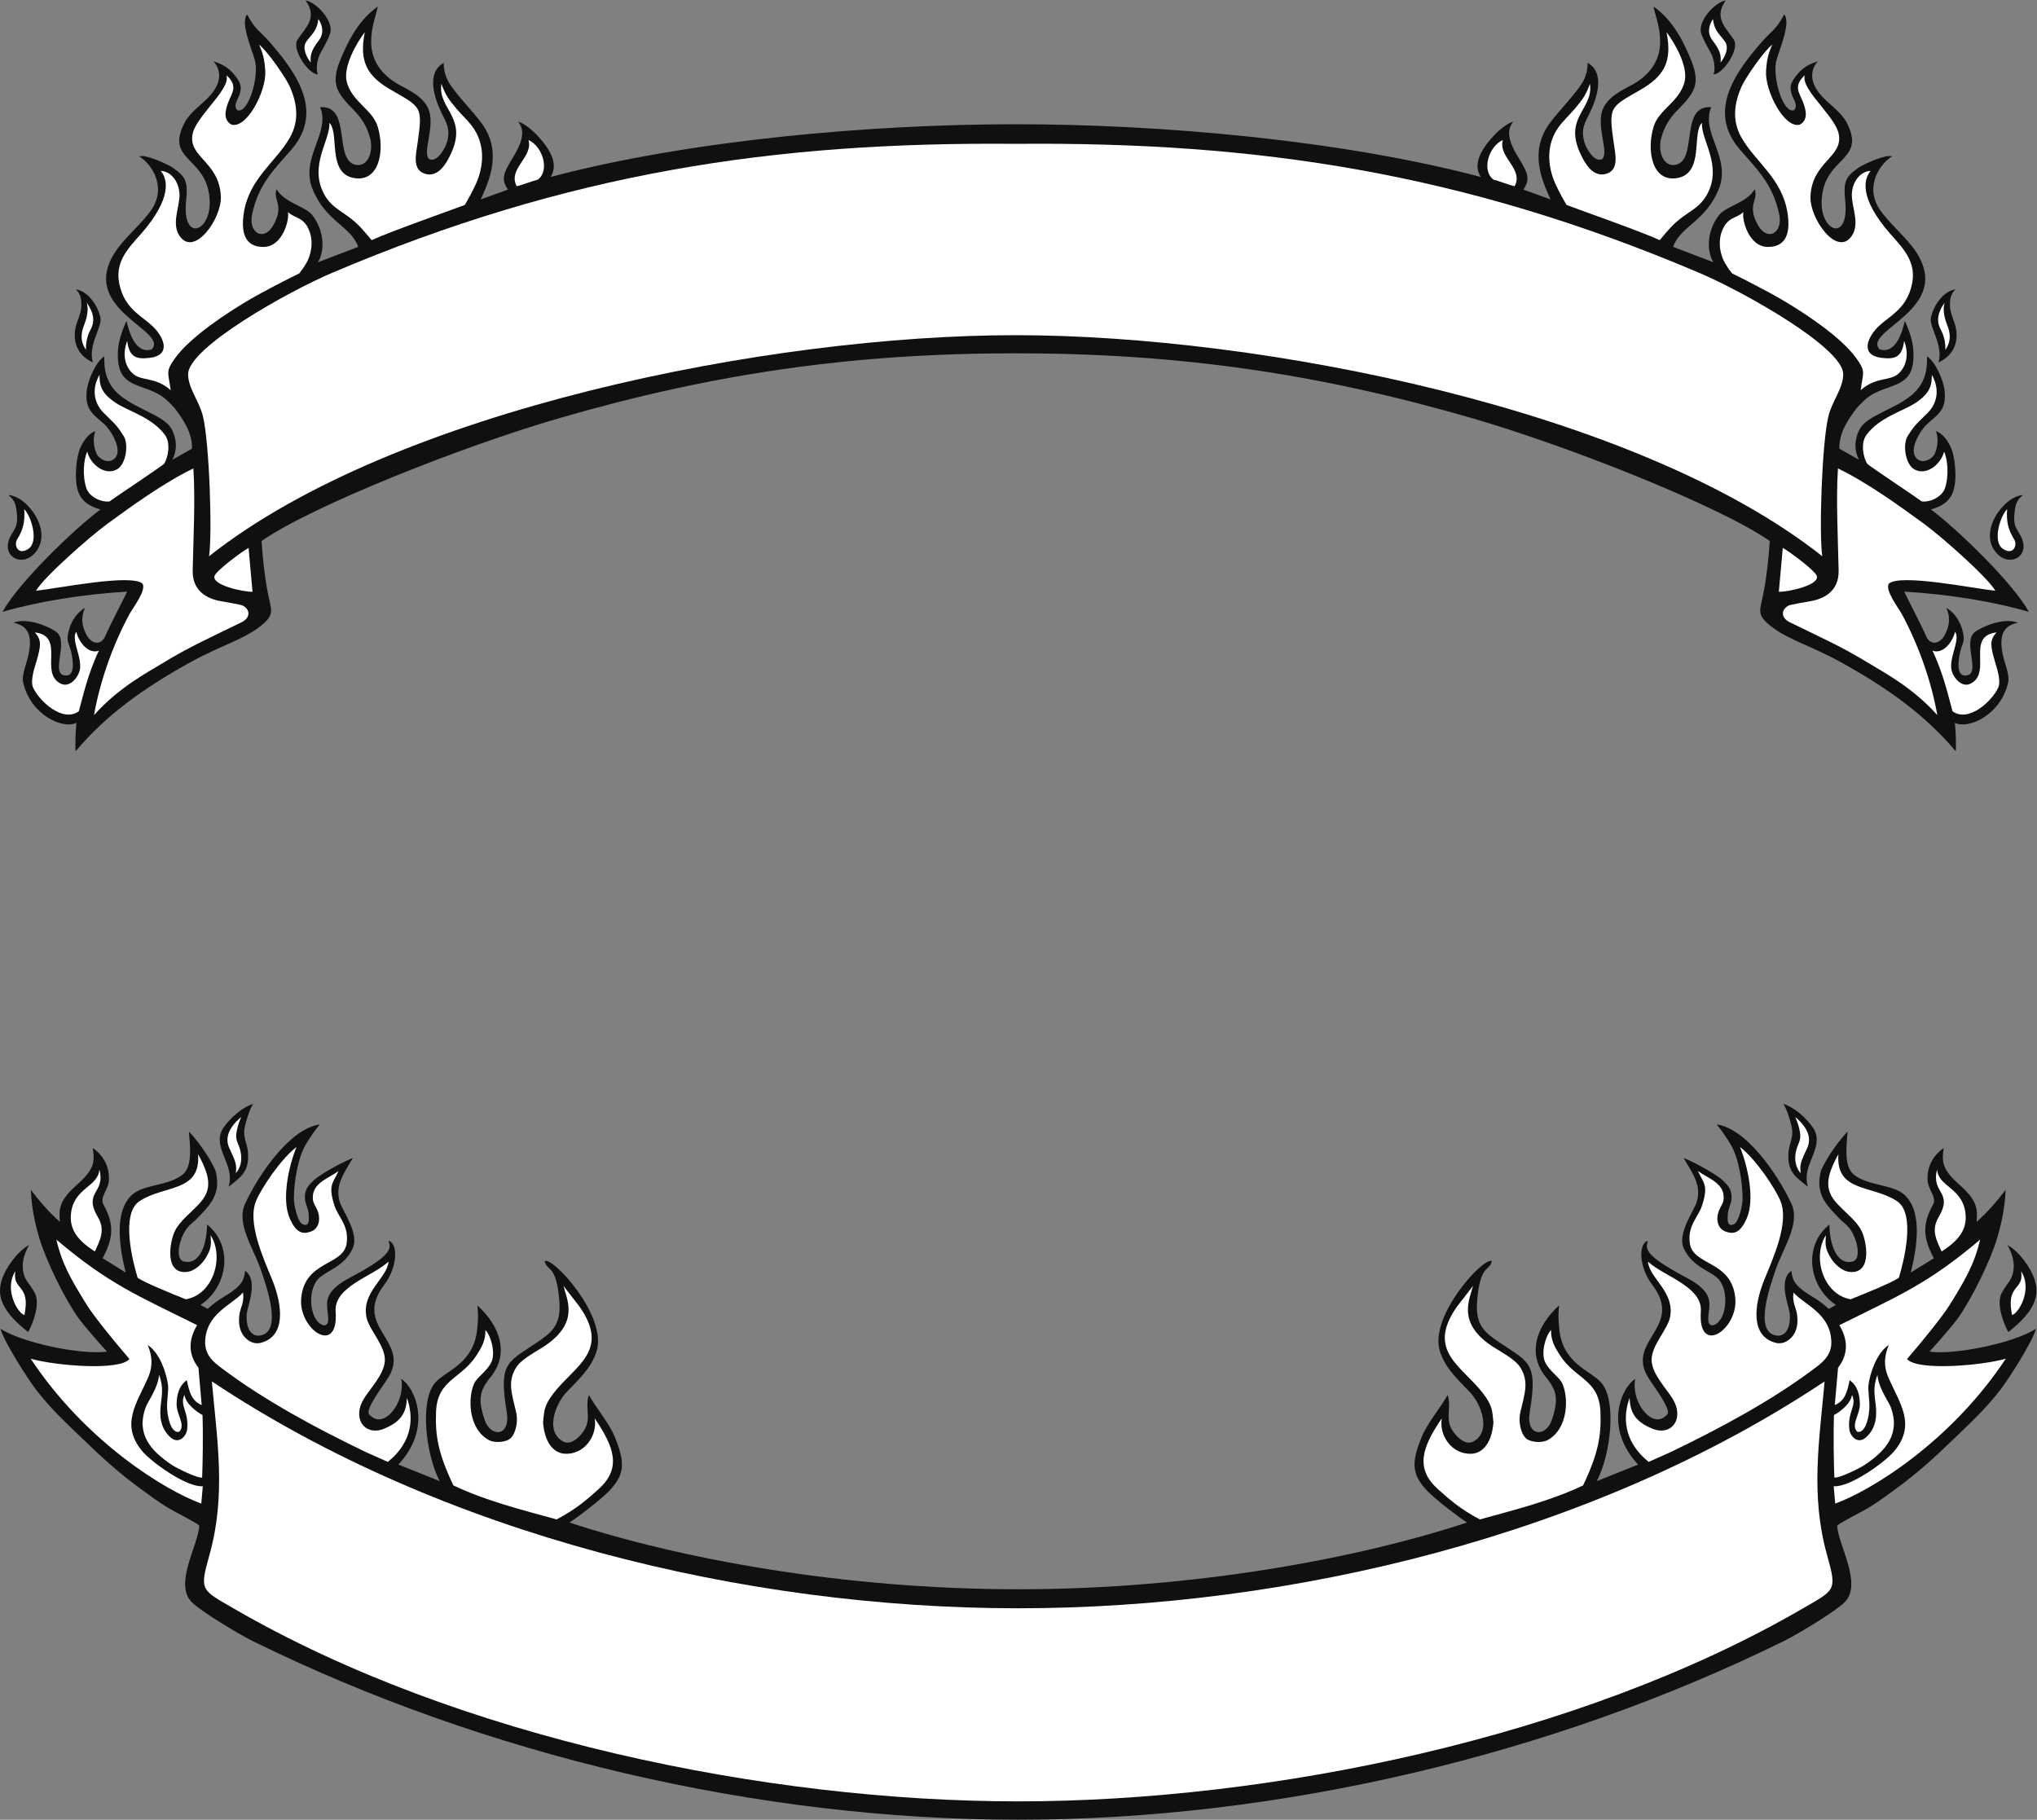
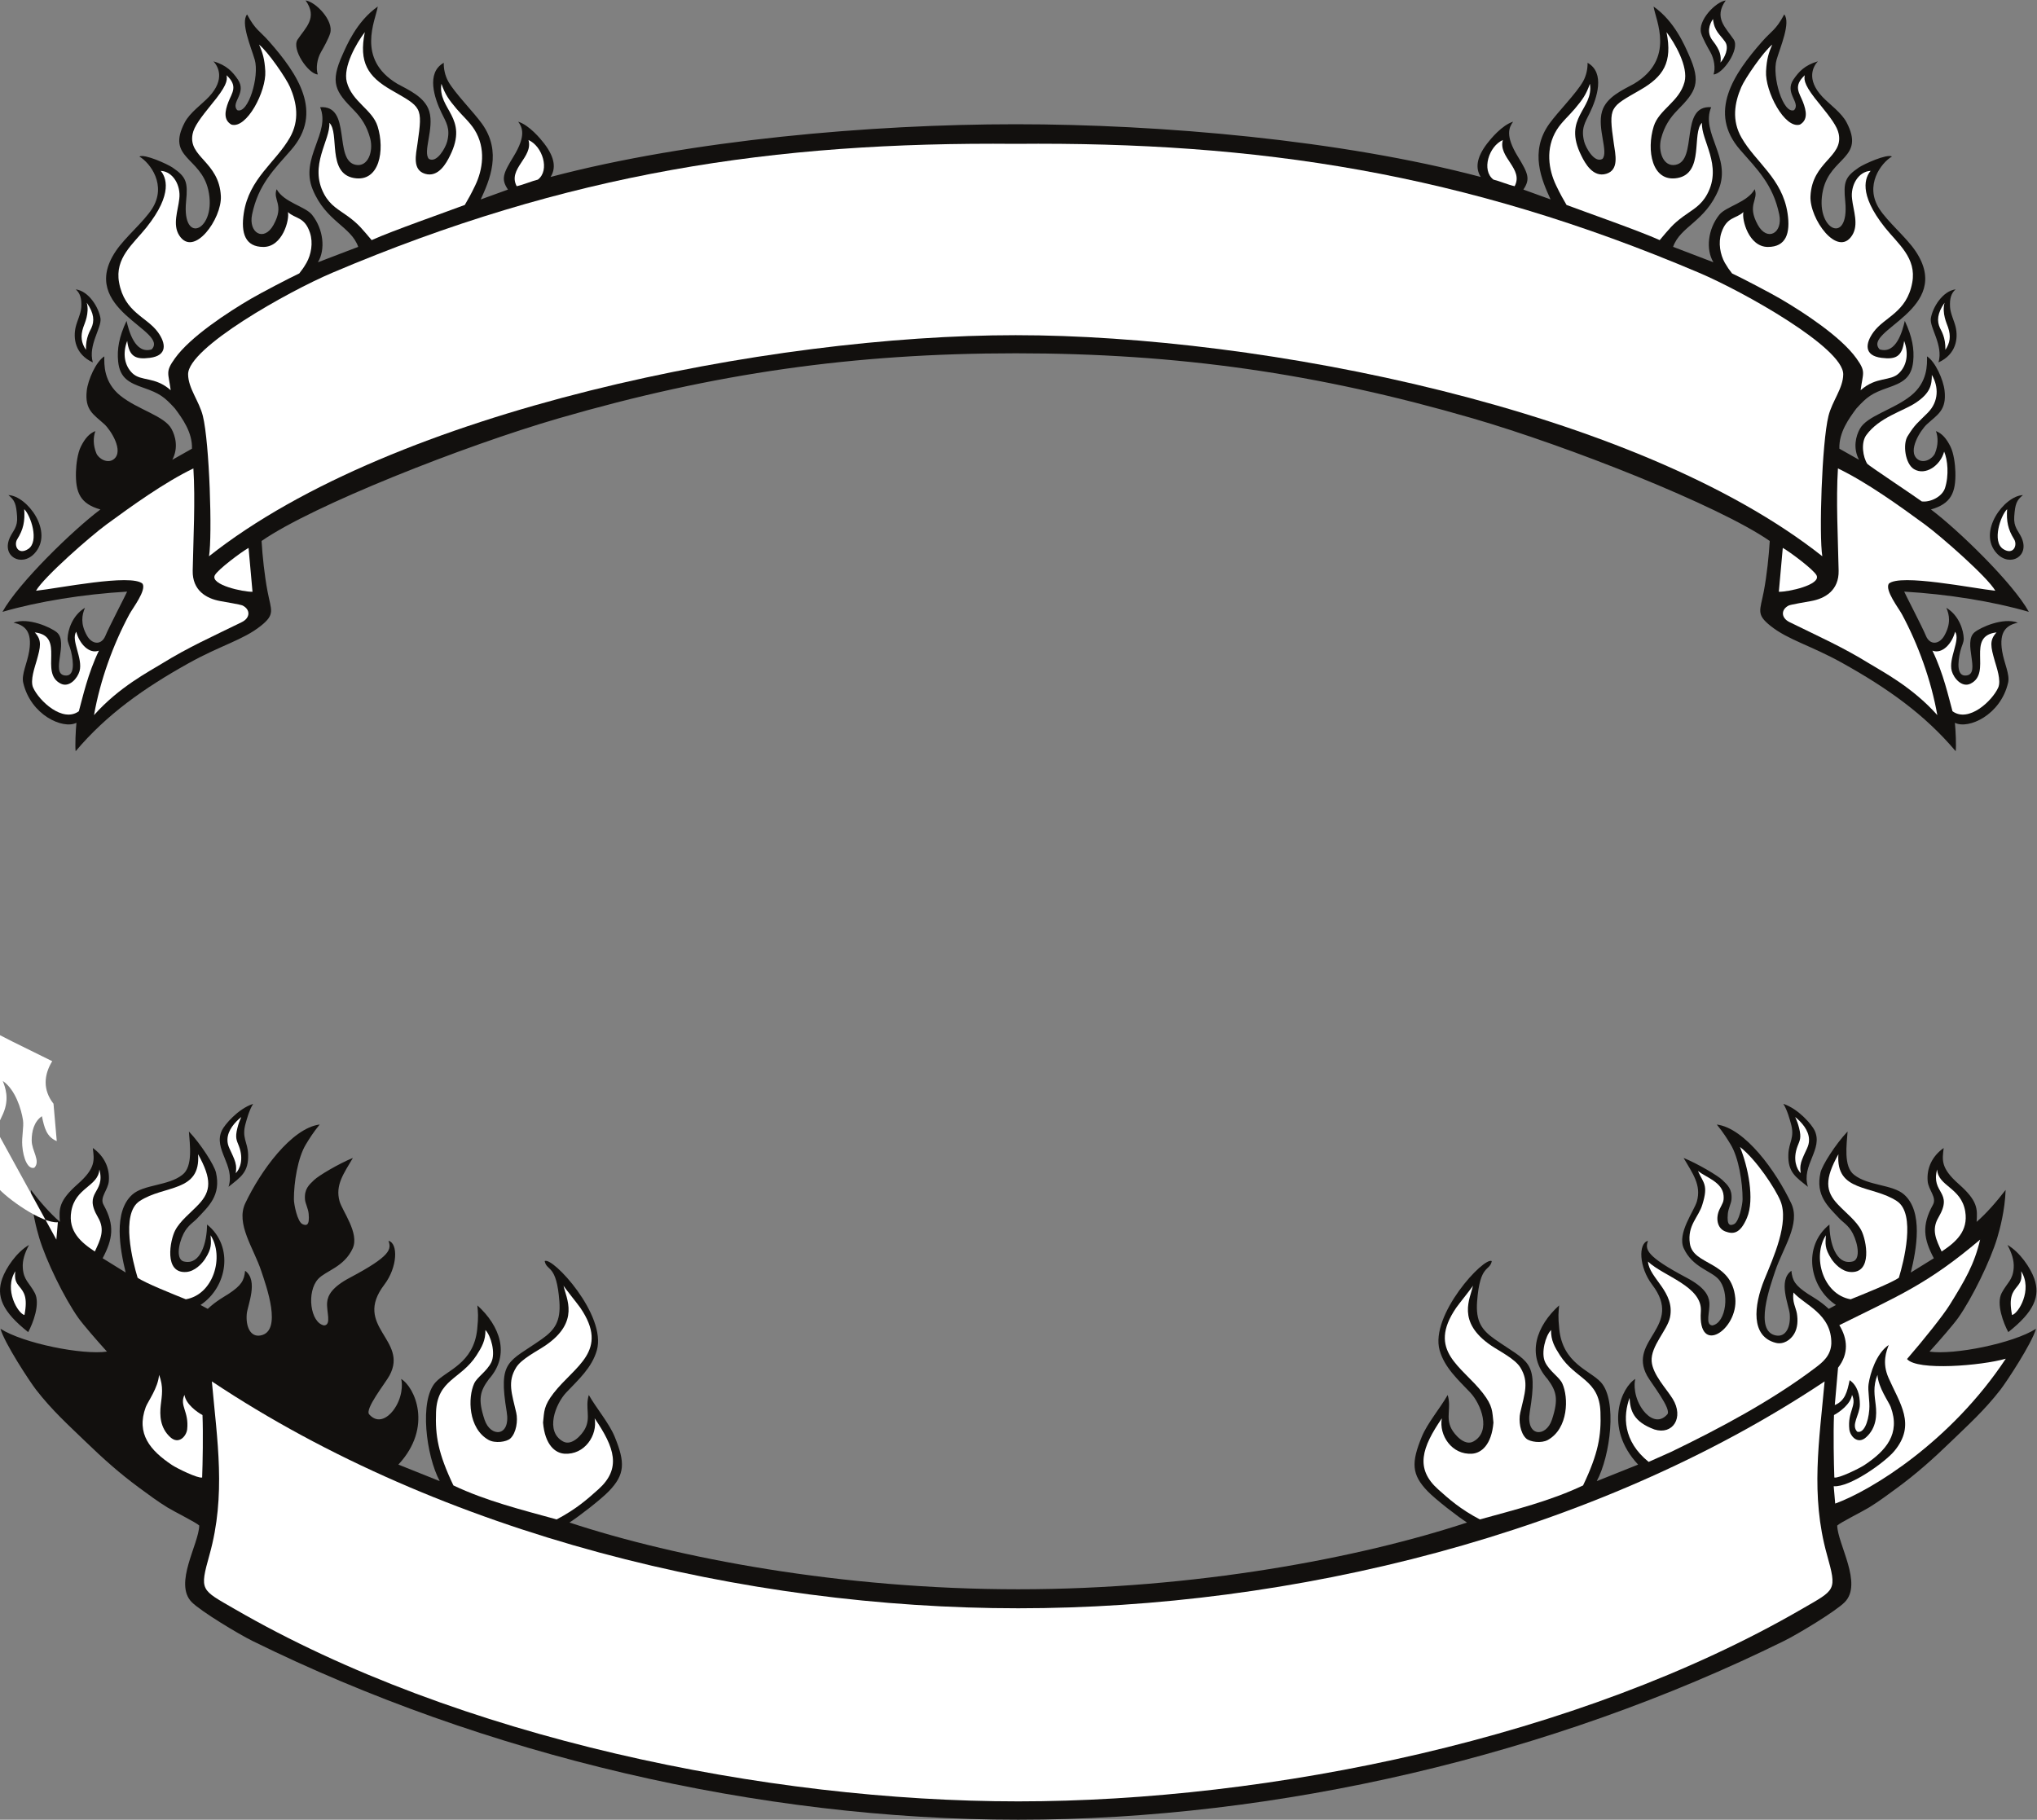
<svg xmlns="http://www.w3.org/2000/svg" viewBox="0 0 758.907 678.053" height="678.053" width="758.907" xml:space="preserve" id="svg2" version="1.1">
  <rect x="0" y="0" width="758.907" height="678.053" fill="#808080" stroke="none" />
  <defs id="defs6" />
  <g transform="matrix(1.333,0,0,-1.333,0,678.053)" id="g10">
    <g transform="scale(0.1)" id="g12">
      <path id="path14" style="fill:#12100e;fill-opacity:1;fill-rule:evenodd;stroke:none" d="m 5417.94,4073.59 c 13.94,48.46 -25.44,97.29 -21.39,123.29 4.64,29.89 32.48,76.13 69.17,80.92 -12.29,-10.68 -16.97,-25.73 -15.5,-49.64 1.12,-18.15 11.61,-38.51 15.56,-55.26 7.53,-31.82 1.91,-76.53 -47.84,-99.31 z m -628.75,805 c 5.69,16.79 2.16,43.28 -8.95,62.52 -7.64,13.25 -21.13,37.53 -25.62,52.4 -10.67,35.32 40.52,88.17 68.6,91.87 -34.43,-48.38 0.08,-75.73 22.37,-109.19 18.06,-27.14 -30.83,-97.09 -56.4,-97.6 z M 23.438,3702.72 c 52.176,-1.95 128.656,-103.08 72.961,-163.1 -36.316,-39.13 -93.488,-8.31 -68.574,45.02 8.785,18.83 22.074,28.63 19.965,58.17 -2.52,35.19 -6.422,45.51 -24.352,59.91 z m 236.019,370.87 c -49.746,22.78 -55.375,67.49 -47.848,99.31 3.961,16.75 14.442,37.11 15.559,55.26 1.477,23.91 -3.199,38.96 -15.492,49.64 36.683,-4.79 64.531,-51.03 69.168,-80.92 4.051,-26 -35.336,-74.83 -21.387,-123.29 z m 628.742,805 c -25.558,0.51 -74.461,70.46 -56.386,97.6 22.285,33.46 56.792,60.81 22.359,109.19 28.09,-3.7 79.281,-56.55 68.605,-91.87 -4.496,-14.87 -17.976,-39.15 -25.625,-52.4 -11.105,-19.24 -14.64,-45.73 -8.953,-62.52 z M 4138.59,4592.01 c -390.8,103.35 -895.79,147.39 -1299.89,147.37 -404.11,-0.02 -909.01,-44 -1299.9,-147.37 14.43,22.76 13.56,52.41 -17.71,93.27 -10.34,13.51 -41.96,51.66 -72.75,61.21 11.12,-15.58 23.16,-38.21 -13.21,-97.54 -29.28,-47.75 -35.14,-62.93 -15.44,-92.21 l -76.09,-27.57 c 24.65,53.8 59.82,132.97 3.57,211.54 -23.48,32.77 -76.07,85.61 -94.35,118.34 -9.27,16.6 -13.01,36.39 -12.54,52.07 -50.03,-27.95 -25.98,-99.3 -6.23,-139.96 13.1,-26.97 25.22,-43.53 15.65,-80.46 -4.23,-16.34 -28.5,-61.25 -51.04,-48.17 -17.62,19.44 15.33,84.89 1.13,132.81 -12.03,40.61 -58.94,60.31 -89.45,77.19 -115.875,69.54 -60.64,176.97 -54.51,215.83 -59.795,-41.83 -87.955,-111.36 -98.271,-134.08 -36.121,-79.57 -19.961,-103.42 31.472,-155.63 20.529,-20.84 36.789,-44.66 45.809,-79.7 9.02,-35 -5.97,-79.84 -40.715,-72.99 -62.98,12.42 -10.141,167.56 -99.344,161.04 30.032,-72.18 -57.32,-141 -20.894,-229.77 37.015,-90.22 107.082,-102.85 127.323,-160.59 l -112.675,-43.09 c 21.66,35.6 15.567,92.73 -16.43,132.7 -18.886,23.6 -78.437,34.36 -98.906,71.51 -11.75,-30.56 22.77,-42.7 -8.722,-99.67 -26.59,-48.12 -70.739,-22.95 -59.942,29.08 17.442,83.98 61.481,125.79 109.289,180.63 91.055,104.45 18.727,211.67 -61.777,303.13 -26.231,29.79 -38.059,31.46 -61.481,75.43 -18.703,-22.88 10.872,-90.67 21.391,-126.65 13.508,-46.16 -18.172,-152.81 -49.019,-140.94 -19.282,21.4 28.136,47.52 1.632,86 -14.304,20.78 -30.617,39.49 -67.906,50.45 12.152,-13.25 34.066,-49.38 -12.812,-99.22 -19.743,-20.98 -53.09,-43.8 -67.707,-71.85 -52.082,-99.89 44.66,-95.9 65.851,-187.98 25.692,-111.6 -74.469,-159 -61.902,-32.24 5.297,53.49 0.922,68.18 -38.16,94.59 -14.082,9.52 -77.801,38.59 -92.442,30.7 30.61,-18.08 77.442,-80.6 35.488,-146.11 -23.601,-36.86 -75.109,-79.35 -101.14,-118 -109.938,-163.21 150.519,-222.21 100,-275.11 -46.442,-14.07 -63.738,51.62 -70.203,79.69 -21.016,-44.6 -26.875,-79.45 -23.434,-113.43 4.758,-46.91 30.969,-59.64 70.66,-73.44 45.477,-15.81 58.274,-25.25 88.082,-57.99 20.543,-27.59 49.246,-66.9 47.543,-112.36 l -54.945,-31.07 c 17.559,33.23 8.887,66.41 -2.406,86.76 -20.199,36.39 -93.594,53.13 -142.567,92.41 -47.285,37.91 -45.394,87.82 -44.965,109.98 -23.359,-14.67 -45.722,-65.42 -49.125,-95.73 -6.218,-55.27 19.922,-66.98 49.407,-94.14 17.554,-16.18 55.269,-74.75 26.148,-97.56 -17.32,-13.57 -42.527,1.39 -48.773,16.51 -9.11,22.05 -9.098,44.93 -2.657,62.03 -17.074,-6.58 -29.3,-20.64 -40.613,-43.34 -9.156,-18.37 -13.16,-49.62 -13.726,-70.75 -1.567,-58.39 12.312,-89.1 68.336,-104.99 C 204.922,3605.83 51.711,3457.45 6.91,3376.35 107.07,3405.5 233.844,3425.82 355.277,3432.9 c -0.39,-2.47 -51.515,-100.78 -60.3,-122.68 -11.332,-28.25 -37.864,-25.4 -52.102,0.03 -18.457,32.96 -13.996,57.49 -5.32,77.47 -36.371,-21.97 -48.075,-63.89 -48.625,-85.67 -0.297,-11.87 5.773,-19.62 9.777,-36.73 7.113,-30.44 10.629,-71.4 -18.348,-66.7 -39.375,6.37 12.086,92.99 -21.765,120.66 -17.024,13.92 -79.649,42.28 -120.797,26.9 30.656,-7.11 53.039,-23.33 43.812,-79.55 -5.668,-34.57 -22.086,-64.97 -16.703,-88.28 20.988,-90.75 111.035,-131.03 148.723,-112.14 -2.051,-20.05 -4.125,-64.34 -2.207,-79.39 87.133,103.23 190.875,176.27 315.504,245.84 90.226,50.37 152.043,64.72 201.82,104.32 41.414,32.97 29.149,42.96 18.891,97.17 -8.324,44.01 -14.098,98.31 -16.547,140.33 143.437,99.5 564.83,265.74 830.75,342.94 433.67,125.89 823.72,181.68 1276.86,181.68 453.14,0 843.18,-55.79 1276.86,-181.68 265.91,-77.2 687.31,-243.44 830.75,-342.94 -2.46,-42.02 -8.23,-96.32 -16.55,-140.33 -10.26,-54.21 -22.52,-64.2 18.89,-97.17 49.78,-39.6 111.59,-53.95 201.82,-104.32 124.63,-69.57 228.37,-142.61 315.51,-245.84 1.91,15.05 -0.16,59.34 -2.21,79.39 37.69,-18.89 127.73,21.39 148.72,112.14 5.38,23.31 -11.03,53.71 -16.71,88.28 -9.23,56.22 13.17,72.44 43.82,79.55 -41.15,15.38 -103.78,-12.98 -120.8,-26.9 -33.85,-27.67 17.61,-114.29 -21.77,-120.66 -28.97,-4.7 -25.46,36.26 -18.34,66.7 4,17.11 10.07,24.86 9.78,36.73 -0.55,21.78 -12.26,63.7 -48.64,85.67 8.69,-19.98 13.15,-44.51 -5.31,-77.47 -14.24,-25.43 -40.77,-28.28 -52.1,-0.03 -8.79,21.9 -59.92,120.21 -60.3,122.68 121.42,-7.08 248.2,-27.4 348.37,-56.55 -44.81,81.1 -198.02,229.48 -273.69,286.23 56.01,15.89 69.9,46.6 68.33,104.99 -0.57,21.13 -4.57,52.38 -13.72,70.75 -11.32,22.7 -23.55,36.76 -40.62,43.34 6.44,-17.1 6.46,-39.98 -2.66,-62.03 -6.25,-15.12 -31.45,-30.08 -48.77,-16.51 -29.13,22.81 8.59,81.38 26.15,97.56 29.48,27.16 55.62,38.87 49.4,94.14 -3.41,30.31 -25.77,81.06 -49.12,95.73 0.43,-22.16 2.32,-72.07 -44.96,-109.98 -48.97,-39.28 -122.37,-56.02 -142.57,-92.41 -11.3,-20.35 -19.97,-53.53 -2.41,-86.76 l -54.94,31.07 c -1.71,45.46 27,84.77 47.54,112.36 29.81,32.74 42.6,42.18 88.08,57.99 39.69,13.8 65.9,26.53 70.66,73.44 3.44,33.98 -2.41,68.83 -23.43,113.43 -6.47,-28.07 -23.76,-93.76 -70.21,-79.69 -50.51,52.9 209.95,111.9 100,275.11 -26.03,38.65 -77.53,81.14 -101.14,118 -41.95,65.51 4.88,128.03 35.49,146.11 -14.64,7.89 -78.36,-21.18 -92.44,-30.7 -39.08,-26.41 -43.46,-41.1 -38.16,-94.59 12.56,-126.76 -87.59,-79.36 -61.9,32.24 21.19,92.08 117.93,88.09 65.85,187.98 -14.62,28.05 -47.97,50.87 -67.71,71.85 -46.88,49.84 -24.97,85.97 -12.81,99.22 -37.29,-10.96 -53.6,-29.67 -67.91,-50.45 -26.5,-38.48 20.92,-64.6 1.63,-86 -30.84,-11.87 -62.52,94.78 -49.01,140.94 10.52,35.98 40.09,103.77 21.39,126.65 -23.42,-43.97 -35.25,-45.64 -61.48,-75.43 -80.51,-91.46 -152.84,-198.68 -61.78,-303.13 47.81,-54.84 91.85,-96.65 109.29,-180.63 10.79,-52.03 -33.35,-77.2 -59.94,-29.08 -31.49,56.97 3.03,69.11 -8.72,99.67 -20.47,-37.15 -80.02,-47.91 -98.91,-71.51 -32,-39.97 -38.09,-97.1 -16.43,-132.7 l -112.68,43.09 c 20.25,57.74 90.31,70.37 127.33,160.59 36.42,88.77 -50.93,157.59 -20.9,229.77 -89.2,6.52 -36.36,-148.62 -99.34,-161.04 -34.74,-6.85 -49.73,37.99 -40.72,72.99 9.02,35.04 25.29,58.86 45.81,79.7 51.43,52.21 67.6,76.06 31.47,155.63 -10.31,22.72 -38.47,92.25 -98.26,134.08 6.13,-38.86 61.36,-146.29 -54.52,-215.83 -30.51,-16.88 -77.41,-36.58 -89.44,-77.19 -14.21,-47.92 18.75,-113.37 1.12,-132.81 -22.54,-13.08 -46.81,31.83 -51.03,48.16 -9.57,36.94 2.54,53.5 15.64,80.47 19.76,40.66 43.81,112.01 -6.22,139.96 0.46,-15.68 -3.27,-35.47 -12.55,-52.07 -18.28,-32.73 -70.87,-85.57 -94.35,-118.34 -56.25,-78.57 -21.08,-157.74 3.57,-211.54 l -76.08,27.57 c 19.7,29.28 13.83,44.46 -15.44,92.21 -36.38,59.33 -24.34,81.96 -13.22,97.54 -30.79,-9.55 -62.41,-47.7 -72.75,-61.21 -31.27,-40.86 -32.14,-70.51 -17.71,-93.27 z m 1515.37,-889.29 c -17.93,-14.4 -21.83,-24.72 -24.35,-59.91 -2.12,-29.54 11.17,-39.34 19.96,-58.17 24.91,-53.33 -32.26,-84.15 -68.57,-45.02 -55.7,60.02 20.78,161.15 72.96,163.1 v 0" />
      <path id="path16" style="fill:#ffffff;fill-opacity:1;fill-rule:evenodd;stroke:none" d="m 646.645,4738.46 c -22.622,13.08 -18.067,37.98 -8.293,63.3 9.793,25.39 28.003,43.79 -5.172,74.55 3.402,-14.53 -1.063,-32.04 -41.879,-81.12 -31.164,-38.65 -48.813,-61.93 -53.031,-83.18 -12.922,-64.97 74.214,-76.73 79.003,-173.67 3.102,-62.87 -75.578,-172.99 -116.281,-109.76 -19.449,30.21 -3.387,69.54 0.078,102.22 4.774,37.08 -17.082,76.49 -51.953,78.3 14.196,-16.73 36.297,-62.75 -40.031,-158.42 -36.59,-45.86 -88.875,-84.91 -76.266,-153.84 15.36,-83.93 77.184,-95.51 108.512,-138.7 22.887,-31.53 26.797,-65.53 -22.523,-71.75 -39.856,-5.02 -57.539,3.12 -63.336,47.32 -13.801,-36.37 -6.875,-69.62 14.539,-90.27 24.535,-23.68 62.609,-8.23 107.054,-47.51 -6.238,49.13 -15.796,50.59 11.911,89.19 43.359,60.41 147.035,128.18 212.515,166.5 26.617,15.58 107.137,57.82 134.946,70.78 10.472,13.92 10.542,13.37 20.222,29.67 12.797,22.82 19.106,55.75 9.555,84.29 -15.117,45.16 -40.469,37.96 -61.504,57.55 4.996,-21.12 -14.914,-97.52 -68.488,-97.5 -50.403,0.04 -63.465,37.77 -54.879,94.35 14.726,97.06 89.207,142.05 128.636,211.03 27.868,48.75 19.59,97.29 0.641,141.44 -10.465,24.39 -61.976,99.52 -86.629,118.73 9.832,-21.66 15.551,-39.71 17.453,-74.32 3.098,-56.16 -52.203,-162.19 -94.8,-149.18" />
      <path id="path18" style="fill:#ffffff;fill-opacity:1;fill-rule:evenodd;stroke:none" d="m 540.512,3777.29 c -81.426,-39.29 -172.5,-105.1 -242.625,-156.4 -45.242,-33.1 -175.985,-147.78 -197.223,-185.53 61.133,6.35 266.43,48.43 297.766,19.64 11.226,-18.42 -27.496,-68.14 -36.821,-85.46 -45.511,-84.59 -81.707,-184.62 -98.832,-281.84 70.082,78.66 153.102,121.38 189.485,143.86 75.25,46.51 141.129,75.54 223.535,116.07 23.984,11.8 24.598,35.13 2.176,46.5 -4.977,2.52 -51.528,10.44 -62.133,12.33 -39.883,7.11 -78.375,30.3 -77.266,85 1.864,91.4 7.539,197.35 1.938,285.83" />
      <path id="path20" style="fill:#ffffff;fill-opacity:1;fill-rule:evenodd;stroke:none" d="m 1233.73,4852.35 c -11.04,-72.24 77.46,-93.36 23.98,-200.8 -10.25,-20.98 -32.5,-61.87 -69.68,-50.69 -36.36,10.93 -25.55,53.83 -21.04,85.14 14.96,104.04 11.09,100.13 -74.3,149.49 -64.16,37.09 -90.21,76.3 -73.08,161.31 -23.215,-30.52 -61.567,-96.78 -50.325,-139.4 14.645,-55.52 71.285,-76.51 86.085,-123.88 20.64,-66.01 5.62,-157.39 -66.432,-144.45 -75.586,13.58 -39.18,126.39 -68.45,154.22 3.418,-48.58 -58.054,-118.77 -14.613,-199.29 17.715,-32.83 40.902,-43.16 67.133,-62.5 29.892,-22.03 38.772,-34.51 65.682,-66.04 57,25.85 209.33,79.06 260.37,98.31 10.16,17.46 17.24,29.75 29.28,54.91 20.61,43.07 30.69,102.96 -2.17,155.45 -13.28,21.23 -34.4,39.62 -50.12,58.33 -21.66,25.79 -31.59,39.38 -42.32,69.89" />
-       <path id="path22" style="fill:#ffffff;fill-opacity:1;fill-rule:evenodd;stroke:none" d="m 278.109,4038.77 c -19.601,-33.42 -19.472,-74.65 11.129,-105.68 29.5,-29.91 34.961,-31.05 56.582,-65.75 13.848,-22.2 6.977,-77 -17.871,-92.07 -31.98,-19.39 -74.211,10.43 -84.222,49.06 -9.938,-22.66 -13.93,-66.45 -2.414,-101.99 7.703,-23.75 40.066,-40.28 64.847,-37.33 14.758,11.25 149.543,100.79 152.426,105.2 11.711,17.98 18.68,58.32 2.598,80.33 -36.641,50.11 -102.621,66.46 -138.563,90.54 -40.887,27.41 -44.484,49.95 -44.512,77.69" />
      <path id="path24" style="fill:#ffffff;fill-opacity:1;fill-rule:evenodd;stroke:none" d="m 213.145,3320.81 c -15.903,-22.93 19.265,-74.73 9.164,-110.12 -5.817,-20.39 -28.633,-46.66 -52.211,-35.16 -61.809,30.15 14.441,133.23 -72.93,143.38 21.023,-22.14 15.914,-41.11 5.234,-79.12 -4.972,-17.69 -18.789,-55.19 -9.812,-75.2 16.629,-37.07 82.613,-99.07 127.777,-66.07 10.883,39.12 25,104.98 56.094,169.39 -27.949,-10.46 -55.156,20.5 -63.316,52.9" />
      <path id="path26" style="fill:#ffffff;fill-opacity:1;fill-rule:evenodd;stroke:none" d="m 705.719,3432.46 -11.024,122.68 c -19.972,-11.17 -86.66,-61.02 -94.39,-76.75 -13.024,-26.52 79.148,-46.61 105.414,-45.93" />
      <path id="path28" style="fill:#ffffff;fill-opacity:1;fill-rule:evenodd;stroke:none" d="m 1477.05,4695.24 c 13.84,-48.21 -58.91,-80.51 -32.92,-129.07 19.37,4.28 43.55,14.79 59.19,18.42 34.21,25.77 13.02,93.41 -26.27,110.65" />
      <path id="path30" style="fill:#ffffff;fill-opacity:1;fill-rule:evenodd;stroke:none" d="m 67.676,3663.32 c 2.242,-33.6 -2.133,-56.3 -19.418,-83.82 -10.488,-16.69 1.824,-45.84 30.297,-27.6 32.125,20.6 7.379,94 -10.879,111.42" />
-       <path id="path32" style="fill:#ffffff;fill-opacity:1;fill-rule:evenodd;stroke:none" d="m 889.781,5033.48 c -3.863,-34.79 -19.297,-42.41 -34.078,-63.84 -11.738,-17.02 1.391,-44.15 13.004,-57.75 -2.051,17.41 -0.098,33.08 21.82,61.04 17.246,22 9.661,45.3 -0.746,60.55" />
      <path id="path34" style="fill:#ffffff;fill-opacity:1;fill-rule:evenodd;stroke:none" d="m 242.461,4240.53 c 7.984,-29.36 -6.109,-58.09 -9.707,-68.85 -8.414,-25.18 -5.395,-43.55 7.426,-62.86 -0.61,35.35 11.383,52.59 15.265,61.14 8.621,18.98 8.012,40.44 -12.984,70.57" />
      <path id="path36" style="fill:#ffffff;fill-opacity:1;fill-rule:evenodd;stroke:none" d="m 5093.19,3531.74 c -518.58,410.32 -1567.33,617.99 -2254.49,617.99 -687.17,0 -1735.92,-207.67 -2254.501,-617.99 9.461,58 1.422,316.98 -17.226,392.21 -10.356,41.79 -40.84,76.88 -41.243,116.28 -0.753,74.43 279.543,231.49 402.356,283.7 658.934,280.1 1234.544,366.75 1910.614,360.64 676.07,6.11 1251.67,-80.54 1910.61,-360.64 122.81,-52.21 403.1,-209.27 402.35,-283.7 -0.4,-39.4 -30.88,-74.49 -41.24,-116.28 -18.64,-75.23 -26.69,-334.21 -17.23,-392.21" />
      <path id="path38" style="fill:#ffffff;fill-opacity:1;fill-rule:evenodd;stroke:none" d="m 5030.75,4738.46 c 22.62,13.08 18.07,37.98 8.29,63.3 -9.79,25.39 -28,43.79 5.17,74.55 -3.4,-14.53 1.06,-32.04 41.88,-81.12 31.17,-38.65 48.81,-61.93 53.04,-83.18 12.91,-64.97 -74.22,-76.73 -79.01,-173.67 -3.1,-62.87 75.57,-172.99 116.29,-109.76 19.44,30.21 3.38,69.54 -0.08,102.22 -4.78,37.08 17.07,76.49 51.95,78.3 -14.2,-16.73 -36.3,-62.75 40.03,-158.42 36.59,-45.86 88.88,-84.91 76.26,-153.84 -15.35,-83.93 -77.18,-95.51 -108.51,-138.7 -22.89,-31.53 -26.79,-65.53 22.52,-71.75 39.86,-5.02 57.54,3.12 63.34,47.32 13.8,-36.37 6.88,-69.62 -14.54,-90.27 -24.53,-23.68 -62.6,-8.23 -107.05,-47.51 6.23,49.13 15.79,50.59 -11.91,89.19 -43.36,60.41 -147.03,128.18 -212.52,166.5 -26.61,15.58 -107.13,57.82 -134.94,70.78 -10.47,13.92 -10.55,13.37 -20.23,29.67 -12.79,22.82 -19.1,55.75 -9.55,84.29 15.12,45.16 40.47,37.96 61.5,57.55 -4.99,-21.12 14.92,-97.52 68.49,-97.5 50.4,0.04 63.47,37.77 54.87,94.35 -14.71,97.06 -89.19,142.05 -128.63,211.03 -27.86,48.75 -19.59,97.29 -0.63,141.44 10.46,24.39 61.97,99.52 86.62,118.73 -9.83,-21.66 -15.55,-39.71 -17.45,-74.32 -3.1,-56.16 52.2,-162.19 94.8,-149.18" />
      <path id="path40" style="fill:#ffffff;fill-opacity:1;fill-rule:evenodd;stroke:none" d="m 5136.88,3777.29 c 81.43,-39.29 172.5,-105.1 242.62,-156.4 45.25,-33.1 175.99,-147.78 197.23,-185.53 -61.13,6.35 -266.43,48.43 -297.77,19.64 -11.23,-18.42 27.5,-68.14 36.82,-85.46 45.52,-84.59 81.71,-184.62 98.84,-281.84 -70.09,78.66 -153.11,121.38 -189.48,143.86 -75.26,46.51 -141.14,75.54 -223.55,116.07 -23.97,11.8 -24.59,35.13 -2.17,46.5 4.97,2.52 51.53,10.44 62.13,12.33 39.89,7.11 78.38,30.3 77.27,85 -1.87,91.4 -7.54,197.35 -1.94,285.83" />
      <path id="path42" style="fill:#ffffff;fill-opacity:1;fill-rule:evenodd;stroke:none" d="m 4443.66,4852.35 c 11.05,-72.24 -77.46,-93.36 -23.98,-200.8 10.26,-20.98 32.51,-61.87 69.69,-50.69 36.35,10.93 25.54,53.83 21.04,85.14 -14.96,104.04 -11.09,100.13 74.3,149.49 64.15,37.09 90.2,76.3 73.07,161.31 23.22,-30.52 61.58,-96.78 50.33,-139.4 -14.64,-55.52 -71.28,-76.51 -86.09,-123.88 -20.63,-66.01 -5.61,-157.39 66.44,-144.45 75.58,13.58 39.18,126.39 68.44,154.22 -3.41,-48.58 58.06,-118.77 14.62,-199.29 -17.71,-32.83 -40.9,-43.16 -67.14,-62.5 -29.89,-22.03 -38.76,-34.51 -65.68,-66.04 -56.99,25.85 -209.33,79.06 -260.37,98.31 -10.16,17.46 -17.24,29.75 -29.28,54.91 -20.61,43.07 -30.69,102.96 2.17,155.45 13.28,21.23 34.41,39.62 50.13,58.33 21.66,25.79 31.58,39.38 42.31,69.89" />
      <path id="path44" style="fill:#ffffff;fill-opacity:1;fill-rule:evenodd;stroke:none" d="m 5399.29,4038.77 c 19.6,-33.42 19.47,-74.65 -11.14,-105.68 -29.5,-29.91 -34.96,-31.05 -56.58,-65.75 -13.85,-22.2 -6.97,-77 17.87,-92.07 31.99,-19.39 74.21,10.43 84.23,49.06 9.93,-22.66 13.93,-66.45 2.41,-101.99 -7.7,-23.75 -40.06,-40.28 -64.85,-37.33 -14.76,11.25 -149.54,100.79 -152.42,105.2 -11.71,17.98 -18.68,58.32 -2.6,80.33 36.64,50.11 102.62,66.46 138.57,90.54 40.88,27.41 44.48,49.95 44.51,77.69" />
      <path id="path46" style="fill:#ffffff;fill-opacity:1;fill-rule:evenodd;stroke:none" d="m 5464.25,3320.81 c 15.91,-22.93 -19.27,-74.73 -9.16,-110.12 5.81,-20.39 28.63,-46.66 52.2,-35.16 61.81,30.15 -14.44,133.23 72.93,143.38 -21.02,-22.14 -15.91,-41.11 -5.23,-79.12 4.97,-17.69 18.79,-55.19 9.81,-75.2 -16.63,-37.07 -82.61,-99.07 -127.77,-66.07 -10.89,39.12 -25,104.98 -56.09,169.39 27.95,-10.46 55.15,20.5 63.31,52.9" />
      <path id="path48" style="fill:#ffffff;fill-opacity:1;fill-rule:evenodd;stroke:none" d="m 4971.68,3432.46 11.02,122.68 c 19.97,-11.17 86.66,-61.02 94.39,-76.75 13.03,-26.52 -79.15,-46.61 -105.41,-45.93" />
      <path id="path50" style="fill:#ffffff;fill-opacity:1;fill-rule:evenodd;stroke:none" d="m 4200.35,4695.24 c -13.85,-48.21 58.9,-80.51 32.92,-129.07 -19.37,4.28 -43.55,14.79 -59.2,18.42 -34.21,25.77 -13.02,93.41 26.28,110.65" />
      <path id="path52" style="fill:#ffffff;fill-opacity:1;fill-rule:evenodd;stroke:none" d="m 5609.72,3663.32 c -2.24,-33.6 2.14,-56.3 19.42,-83.82 10.49,-16.69 -1.83,-45.84 -30.3,-27.6 -32.12,20.6 -7.38,94 10.88,111.42" />
      <path id="path54" style="fill:#ffffff;fill-opacity:1;fill-rule:evenodd;stroke:none" d="m 4787.61,5033.48 c 3.86,-34.79 19.3,-42.41 34.08,-63.84 11.74,-17.02 -1.39,-44.15 -13,-57.75 2.05,17.41 0.09,33.08 -21.82,61.04 -17.25,22 -9.66,45.3 0.74,60.55" />
      <path id="path56" style="fill:#ffffff;fill-opacity:1;fill-rule:evenodd;stroke:none" d="m 5434.93,4240.53 c -7.98,-29.36 6.11,-58.09 9.71,-68.85 8.41,-25.18 5.4,-43.55 -7.43,-62.86 0.61,35.35 -11.38,52.59 -15.26,61.14 -8.62,18.98 -8.01,40.44 12.98,70.57" />
      <path id="path58" style="fill:#12100e;fill-opacity:1;fill-rule:evenodd;stroke:none" d="m 97.25,1472.44 c -15.387,29.03 -31.27,35.55 -33.543,70.23 -1.402,21.29 5.52,41.48 17.391,63.96 -35.16,-20.3 -64.496,-64.65 -74.797,-93.7 -17.656,-49.78 0.375,-92.92 72.488,-149.92 13.297,24.32 34.473,79.22 18.461,109.43 z m 4887.1,528.62 c 11.24,-18.03 17.88,-43.96 20.78,-54.05 11.93,-41.36 -5.63,-51.86 -6.84,-87.28 -1.71,-50.15 20.97,-63.48 54.77,-90.55 -19.45,60.52 43.54,104.91 18.56,157.65 -7.27,15.37 -44.58,60.11 -87.27,74.23 z m 610.19,-528.62 c -16,-30.21 5.18,-85.11 18.47,-109.43 72.11,57 90.14,100.14 72.49,149.92 -10.3,29.05 -39.64,73.4 -74.8,93.7 11.87,-22.48 18.79,-42.67 17.4,-63.96 -2.28,-34.68 -18.17,-41.2 -33.56,-70.23 z M 1591.68,830.711 c 300.24,-98.949 758.7,-186.531 1254.22,-186.531 495.53,0 953.98,87.582 1254.22,186.531 -25.81,16.539 -87.01,63.801 -109.64,87.09 -45.91,47.281 -46.21,80.668 -16.64,152.859 15.51,37.86 51.44,79.79 72.25,116.58 11.07,-35.83 -6.45,-62.45 10.71,-94.74 8.4,-15.8 36.41,-48.68 60.92,-35.4 51.98,28.17 21.11,105.7 -8.47,136.96 -33.6,35.51 -71.82,69.34 -85.6,118.12 -27.78,98.37 124.05,262.53 145.79,249.33 -5.9,-29.53 -33.03,-7.12 -41.05,-112.52 -4.26,-56.03 12.98,-80.11 49.12,-105.59 93.3,-65.76 122.28,-57.37 98.04,-203.56 -11.59,-69.87 45.2,-72.17 61.93,-21.73 19.12,57.68 12.85,79.67 -12.16,113.53 -60.78,68.26 -30.81,148.97 32.3,206.03 -1.75,-20.3 -3.38,-29.33 0.39,-66.34 9.82,-96.46 85.82,-114.98 116.37,-148.52 46.3,-50.84 26.27,-205.93 -11.61,-276.369 l 115.59,46.25 c -97.94,105.269 -44.83,217.819 -7.69,239.389 -4.15,-12 -4.8,-53.61 22.89,-89.11 14.47,-18.54 41.69,-37.65 66.37,-9.97 13.08,14.65 -45.08,87.21 -56.66,108.48 -54.55,100.17 103.59,136.99 14.44,254.03 -37.15,48.77 -39.22,115.98 -11.77,122.68 -8.3,-23.66 -6.93,-42.29 108.17,-103.23 49.22,-26.07 61.69,-48.94 63.36,-68.97 2.16,-25.87 -12.83,-62.76 8.43,-64.32 38.89,7.25 49.68,94.09 16.62,129.89 -21.37,23.16 -72.56,33.01 -96.56,85.65 -19.22,42.14 29.32,104.71 36.76,131.44 12.72,45.7 -11.96,77.77 -37.19,121.22 40.13,-16.42 95.66,-49.46 108.3,-61.65 14.32,-13.85 27.82,-24.96 25.55,-54.35 -0.87,-11.36 -8.88,-25.18 -10.25,-40.08 -3.09,-33.52 6.37,-33.7 16.96,-29.13 14.48,6.25 24.18,54.96 24.25,69.68 0.23,45.94 -10.62,116.19 -33.61,153.65 -9.38,15.28 -19.3,31.79 -38.47,55.31 78.91,-10.17 165.47,-130.21 208.02,-220.17 27.08,-57.25 -23.39,-125.15 -44.6,-189.08 -13.91,-41.9 -60.46,-169.53 2.35,-180.5 28.08,-4.9 41.19,25.04 38.1,60.29 -2.1,24 -33.58,93.43 4.64,120.6 2.7,-27.34 10.21,-40.79 46.41,-64.75 9.27,-6.15 34.07,-19.1 58,-41.75 7.36,4 13.6,7.37 20.2,10.91 -75.14,49.76 -94.1,164 -18.26,224.9 0.28,-51.9 18.43,-111.94 61.89,-103.93 25.73,2.7 19.06,47.87 3.7,78.43 -11.89,23.67 -29.46,32.84 -38.4,42.97 -31.03,33.03 -66.87,63.75 -52.11,127.93 4.68,20.34 41.77,79.04 75.65,114.69 -2.43,-35.74 -12.05,-98.52 18.48,-121.29 38.96,-30.82 107.53,-26.58 139.46,-54.93 54.04,-48.02 34.57,-153.22 18.77,-218.04 l 64.34,39.88 c -28.17,53.57 -34.69,91.42 -2.41,149.68 11.4,20.55 -12.68,40.93 -14.82,65.83 -3.13,36.23 12.44,69.9 44.74,92.65 -3.73,-32.93 -9.47,-55.29 42.15,-100.79 53.21,-46.93 52.43,-69.07 49.9,-105.66 27.87,24.35 54.77,55.09 81.11,89.37 -1.96,-57.62 -16.36,-110.32 -23.38,-133.87 -18.91,-63.42 -70.08,-168.54 -109.37,-224 -12.38,-17.49 -52.22,-63.64 -79.97,-94.13 68.72,-9.96 233.95,23.08 297.65,63.83 -11.46,-40.67 -81.93,-147.76 -99.38,-170.27 -45.27,-58.38 -90.47,-98.72 -138.31,-145.07 -49.65,-48.09 -96.18,-89.491 -149.78,-128.928 -24.6,-18.102 -52.63,-39.032 -79.42,-55.352 -19.38,-11.809 -80.45,-42.148 -88.73,-50.43 1.32,-52.308 71.76,-162.261 21.21,-213.929 -25.01,-25.559 -131.2,-89.559 -169.81,-108.602 C 4337.07,179.711 3573.5,0.012 2845.9,0 2118.31,0 1354.12,180.012 705.512,499.789 c -38.61,19.043 -144.797,83.043 -169.809,108.602 -50.547,51.668 19.899,161.621 21.211,213.929 -8.281,8.282 -69.348,38.621 -88.73,50.43 -26.782,16.32 -54.809,37.25 -79.414,55.352 -53.602,39.437 -100.137,80.838 -149.79,128.928 -47.835,46.35 -93.035,86.69 -138.304,145.07 C 83.219,1224.61 12.758,1331.7 1.305,1372.37 65,1331.62 230.23,1298.58 298.949,1308.54 c -27.75,30.49 -67.594,76.64 -79.972,94.13 -39.289,55.46 -90.465,160.58 -109.372,224 -7.015,23.55 -21.421,76.25 -23.375,133.87 26.335,-34.28 53.234,-65.02 81.109,-89.37 -2.535,36.59 -3.32,58.73 49.902,105.66 51.621,45.5 45.871,67.86 42.149,100.79 32.293,-22.75 47.859,-56.42 44.742,-92.65 -2.145,-24.9 -26.223,-45.28 -14.832,-65.83 32.293,-58.26 25.765,-96.11 -2.406,-149.68 l 64.343,-39.88 c -15.8,64.82 -35.277,170.02 18.778,218.04 31.914,28.35 100.488,24.11 139.453,54.93 30.531,22.77 20.918,85.55 18.484,121.29 33.871,-35.65 70.957,-94.35 75.641,-114.69 14.769,-64.18 -21.071,-94.9 -52.11,-127.93 -8.941,-10.13 -26.507,-19.3 -38.402,-42.97 -15.355,-30.56 -22.023,-75.73 3.711,-78.43 43.445,-8.01 61.605,52.03 61.891,103.93 75.843,-60.9 56.875,-175.14 -18.27,-224.9 6.613,-3.54 12.832,-6.91 20.207,-10.91 23.93,22.65 48.719,35.6 57.992,41.75 36.2,23.96 43.707,37.41 46.422,64.75 38.207,-27.17 6.735,-96.6 4.629,-120.6 -3.086,-35.25 10.024,-65.19 38.094,-60.29 62.816,10.97 16.265,138.6 2.359,180.5 -21.207,63.93 -71.676,131.83 -44.597,189.08 42.546,89.96 129.113,210 208.011,220.17 -19.168,-23.52 -29.082,-40.03 -38.465,-55.31 -22.98,-37.46 -33.836,-107.71 -33.613,-153.65 0.074,-14.72 9.774,-63.43 24.246,-69.68 10.606,-4.57 20.047,-4.39 16.973,29.13 -1.367,14.9 -9.379,28.72 -10.254,40.08 -2.273,29.39 11.219,40.5 25.551,54.35 12.636,12.19 68.168,45.23 108.301,61.65 -25.235,-43.45 -49.915,-75.52 -37.2,-121.22 7.446,-26.73 55.98,-89.3 36.77,-131.44 -24.004,-52.64 -75.192,-62.49 -96.563,-85.65 -33.05,-35.8 -22.273,-122.64 16.621,-129.89 21.258,1.56 6.266,38.45 8.426,64.32 1.672,20.03 14.137,42.9 63.364,68.97 115.092,60.94 116.472,79.57 108.172,103.23 27.45,-6.7 25.38,-73.91 -11.76,-122.68 -89.155,-117.04 68.98,-153.86 14.43,-254.03 -11.58,-21.27 -69.74,-93.83 -56.66,-108.48 24.68,-27.68 51.9,-8.57 66.36,9.97 27.69,35.5 27.04,77.11 22.89,89.11 37.16,-21.57 90.25,-134.12 -7.68,-239.389 l 115.58,-46.25 c -37.88,70.439 -57.91,225.529 -11.6,276.369 30.55,33.54 106.54,52.06 116.37,148.52 3.76,37.01 2.13,46.04 0.39,66.34 63.11,-57.06 93.08,-137.77 32.29,-206.03 -25,-33.86 -31.27,-55.85 -12.15,-113.53 16.72,-50.44 73.52,-48.14 61.93,21.73 -24.25,146.19 4.74,137.8 98.04,203.56 36.13,25.48 53.38,49.56 49.12,105.59 -8.01,105.4 -35.15,82.99 -41.06,112.52 21.75,13.2 173.58,-150.96 145.79,-249.33 -13.78,-48.78 -52,-82.61 -85.6,-118.12 -29.57,-31.26 -60.45,-108.79 -8.47,-136.96 24.51,-13.28 52.53,19.6 60.93,35.4 17.15,32.29 -0.36,58.91 10.7,94.74 20.81,-36.79 56.75,-78.72 72.26,-116.58 29.56,-72.191 29.27,-105.578 -16.65,-152.859 -22.62,-23.289 -83.82,-70.551 -109.63,-87.09 z M 707.457,2001.06 c -42.707,-14.12 -80,-58.86 -87.285,-74.23 -24.977,-52.74 38.016,-97.13 18.574,-157.65 33.793,27.07 56.465,40.4 54.754,90.55 -1.199,35.42 -18.758,45.92 -6.836,87.28 2.906,10.09 9.547,36.02 20.793,54.05 v 0" />
-       <path id="path60" style="fill:#ffffff;fill-opacity:1;fill-rule:evenodd;stroke:none" d="m 1137.3,1179.07 c -1.72,-34.56 -10.08,-66.32 -69.47,-88.2 -51.59,-16.17 -83.174,33.32 -51.02,85.64 17.25,28.07 56.01,67.78 58.76,104.84 3.14,42.48 -43.93,87.22 -51.28,123.02 -14.58,70.97 58.06,109 61.58,155.85 -42.97,-41.1 -152.761,-69.36 -147.772,-139.48 9.015,-126.65 -104.621,-50.79 -96.274,37.36 10.035,105.85 117.535,89.46 126.965,152.55 7.637,51.11 -24.91,74.12 -34.98,109.1 -17.446,55.66 -2.293,60.26 12.339,93.58 -22.648,-17.8 -68.707,-31.25 -71.582,-68.64 -1.375,-17.85 2.676,-20.42 11.258,-38.43 11.614,-24.37 6.809,-53.52 -16.5,-62.03 -20.851,-7.62 -40.73,-7.37 -60.043,38.02 -22.273,52.36 -2.722,143.84 19.465,198.31 -45.863,-35.65 -98.402,-115.83 -112.906,-150.44 -25.449,-60.74 20.168,-160.03 44.312,-219.17 30.614,-75 38.582,-160.2 -31.507,-177.95 -21.29,-5.39 -41.196,7.92 -51.36,25.13 -10.168,17.23 -10.625,38.36 -7.617,56.92 2.562,15.84 13.711,32.77 9.527,58.7 -30.812,-35.09 -107.257,-59.69 -105.75,-143.06 1.578,-33.86 24.535,-52.17 44.118,-66.98 123.097,-93.17 271.199,-171.6 404.347,-235.81 29.36,-12.99 43.59,-19.55 62.1,-27.69 72.51,58.42 71.41,129.03 53.29,178.86" />
      <path id="path62" style="fill:#ffffff;fill-opacity:1;fill-rule:evenodd;stroke:none" d="m 1662,1122 c 8.63,-47.19 -28.07,-102.91 -84.8,-98.86 -25.17,1.8 -54.11,24.14 -59.45,86.91 3.49,31.11 1.32,45.97 29.54,82.4 58.64,75.68 157.52,117.37 74.54,238.71 -7.5,10.97 -45.21,57.25 -46.83,61.8 7.21,-35.61 47.17,-100.91 -50.95,-167.59 -23.04,-15.66 -66.63,-37.18 -81.48,-61.25 -24.87,-40.34 -12.15,-72.28 0.3,-126.45 5.01,-21.8 0.3,-56.7 -16.73,-72.18 -10.48,-9.52 -42.49,-14.07 -60.66,-3.84 -57.41,32.32 -58.02,118.93 -40.22,157.75 8.25,17.99 35.7,33.93 48,59.53 12.26,25.54 -1.02,74.23 -16.59,89.88 0.77,-28.72 -10.09,-47.73 -24.82,-70.64 -43.32,-67.32 -109.81,-67.13 -113.17,-158.57 -2.44,-66.45 5.81,-115.38 48.56,-205.159 91.7,-43.519 191.02,-68.109 288.5,-95.043 55.27,29.122 85.87,56.672 116.27,83.801 65.59,58.531 45.73,117.151 -10.01,198.801" />
-       <path id="path64" style="fill:#ffffff;fill-opacity:1;fill-rule:evenodd;stroke:none" d="M 157.516,1621.58 C 173.785,1552.1 199.734,1508.23 242.652,1439 260.68,1409.92 314.691,1342.25 361.82,1287.77 333.801,1254 153.164,1269.25 85.797,1288.66 238.98,1057.03 460.891,920.629 562.582,883.672 l 4.176,48.539 c -44.547,-3.813 -143.43,67.008 -169.356,98.229 -61.82,74.4 -15.25,133.01 16.25,204.96 18.754,42.82 5.664,74.54 -0.765,91.74 35.211,-24.09 51.84,-79.22 56.445,-109.54 2.82,-18.26 -3.996,-46.55 -2.008,-71.64 2.867,-36.12 15.867,-66.8 33.735,-61.32 18.3,18.88 -7.266,46.77 -7.422,75.89 -0.129,26.02 6.707,53.11 28.558,68.13 6.848,-32.48 12.723,-57.5 41.535,-69.64 l -9.121,104.48 c -30.425,38.88 -26.921,80.86 -3.562,118.93 -166.258,82.71 -246.899,114.77 -393.531,239.15" />
+       <path id="path64" style="fill:#ffffff;fill-opacity:1;fill-rule:evenodd;stroke:none" d="M 157.516,1621.58 l 4.176,48.539 c -44.547,-3.813 -143.43,67.008 -169.356,98.229 -61.82,74.4 -15.25,133.01 16.25,204.96 18.754,42.82 5.664,74.54 -0.765,91.74 35.211,-24.09 51.84,-79.22 56.445,-109.54 2.82,-18.26 -3.996,-46.55 -2.008,-71.64 2.867,-36.12 15.867,-66.8 33.735,-61.32 18.3,18.88 -7.266,46.77 -7.422,75.89 -0.129,26.02 6.707,53.11 28.558,68.13 6.848,-32.48 12.723,-57.5 41.535,-69.64 l -9.121,104.48 c -30.425,38.88 -26.921,80.86 -3.562,118.93 -166.258,82.71 -246.899,114.77 -393.531,239.15" />
      <path id="path66" style="fill:#ffffff;fill-opacity:1;fill-rule:evenodd;stroke:none" d="m 588.637,1633.7 c 1.328,-24.02 3.781,-36.17 -15.242,-65.8 -8.762,-13.64 -28.887,-35 -52.653,-36.83 -63.535,-4.86 -45.387,89.29 -31.097,116.36 14.441,27.38 43.402,48.93 65.968,73.04 33.996,36.32 37.102,69.53 -1.992,139.75 7.789,-107.28 -94.527,-85.23 -163.719,-131.17 -53.687,-35.65 -18.422,-170.76 -5.277,-214.06 20.066,-14.39 99.871,-46.22 134.699,-60.28 77.778,13.49 107.824,119.34 69.313,178.99" />
      <path id="path68" style="fill:#ffffff;fill-opacity:1;fill-rule:evenodd;stroke:none" d="m 515.563,1187.61 c -14.532,-30.96 13.16,-46.29 7.507,-96.84 -2.648,-19.26 -23.617,-42.67 -46.84,-21.76 -29.343,26.42 -30.113,62.16 -26.894,90.23 2.93,25.55 8.285,51.64 -4.918,84.25 -2.031,-35.41 -31.766,-75.63 -37.035,-89.92 -27.625,-74.95 12.789,-121.66 73.281,-162.058 14.024,-9.364 72.512,-38.063 84.32,-34.973 1.457,38.27 3.047,122.291 0.954,174.661 -15.11,7.91 -46.735,30.74 -50.375,56.41" />
      <path id="path70" style="fill:#ffffff;fill-opacity:1;fill-rule:evenodd;stroke:none" d="m 277.734,1817.75 c -2.836,-47.67 -67.39,-50.24 -78.535,-117.31 -9.258,-55.73 27.024,-86.49 65.879,-112.15 14.777,32.06 29.656,59.95 8.977,95.12 -43.258,73.52 21.715,66.01 3.679,134.34" />
      <path id="path72" style="fill:#ffffff;fill-opacity:1;fill-rule:evenodd;stroke:none" d="m 42.773,1533.07 c -32.754,-51.9 8.004,-118.54 25.562,-122.3 9.793,50.01 -1.699,64.16 -13.914,79.22 -9.621,11.87 -14.41,19.76 -11.649,43.08" />
      <path id="path74" style="fill:#ffffff;fill-opacity:1;fill-rule:evenodd;stroke:none" d="m 658.887,1807.27 c 11.203,11.09 23.011,38.14 8.968,75.4 -6.031,16 -11.546,22.7 -4.332,50.9 3.032,11.84 5.137,17.95 10.954,30.67 -17.446,-14.02 -38.387,-36.71 -38.754,-63.33 -0.258,-18.76 8.476,-27.52 19.218,-55.05 3.954,-10.14 6.739,-20.84 3.946,-38.59" />
      <path id="path76" style="fill:#ffffff;fill-opacity:1;fill-rule:evenodd;stroke:none" d="m 4554.49,1179.07 c 1.73,-34.56 10.09,-66.32 69.47,-88.2 51.61,-16.17 83.18,33.32 51.03,85.64 -17.26,28.07 -56.02,67.78 -58.76,104.84 -3.14,42.48 43.93,87.22 51.28,123.02 14.58,70.97 -58.07,109 -61.58,155.85 42.98,-41.1 152.76,-69.36 147.77,-139.48 -9.01,-126.65 104.62,-50.79 96.27,37.36 -10.03,105.85 -117.54,89.46 -126.96,152.55 -7.64,51.11 24.91,74.12 34.98,109.1 17.45,55.66 2.29,60.26 -12.34,93.58 22.64,-17.8 68.71,-31.25 71.59,-68.64 1.36,-17.85 -2.68,-20.42 -11.27,-38.43 -11.6,-24.37 -6.8,-53.52 16.5,-62.03 20.86,-7.62 40.73,-7.37 60.04,38.02 22.28,52.36 2.73,143.84 -19.45,198.31 45.86,-35.65 98.4,-115.83 112.9,-150.44 25.45,-60.74 -20.17,-160.03 -44.31,-219.17 -30.61,-75 -38.59,-160.2 31.5,-177.95 21.29,-5.39 41.2,7.92 51.36,25.13 10.17,17.23 10.63,38.36 7.62,56.92 -2.56,15.84 -13.71,32.77 -9.52,58.7 30.8,-35.09 107.24,-59.69 105.74,-143.06 -1.58,-33.86 -24.53,-52.17 -44.11,-66.98 -123.1,-93.17 -271.2,-171.6 -404.35,-235.81 -29.36,-12.99 -43.6,-19.55 -62.11,-27.69 -72.51,58.42 -71.4,129.03 -53.29,178.86" />
      <path id="path78" style="fill:#ffffff;fill-opacity:1;fill-rule:evenodd;stroke:none" d="m 4029.79,1122 c -8.63,-47.19 28.08,-102.91 84.81,-98.86 25.17,1.8 54.11,24.14 59.44,86.91 -3.48,31.11 -1.31,45.97 -29.53,82.4 -58.64,75.68 -157.53,117.37 -74.54,238.71 7.5,10.97 45.22,57.25 46.84,61.8 -7.22,-35.61 -47.19,-100.91 50.93,-167.59 23.05,-15.66 66.64,-37.18 81.48,-61.25 24.88,-40.34 12.16,-72.28 -0.28,-126.45 -5.02,-21.8 -0.32,-56.7 16.71,-72.18 10.48,-9.52 42.49,-14.07 60.67,-3.84 57.41,32.32 58.02,118.93 40.21,157.75 -8.24,17.99 -35.69,33.93 -47.99,59.53 -12.26,25.54 1.02,74.23 16.59,89.88 -0.77,-28.72 10.08,-47.73 24.82,-70.64 43.32,-67.32 109.81,-67.13 113.17,-158.57 2.44,-66.45 -5.82,-115.38 -48.56,-205.159 -91.71,-43.519 -191.02,-68.109 -288.51,-95.043 -55.27,29.122 -85.86,56.672 -116.26,83.801 -65.59,58.531 -45.74,117.151 10,198.801" />
      <path id="path80" style="fill:#ffffff;fill-opacity:1;fill-rule:evenodd;stroke:none" d="m 5534.29,1621.58 c -16.27,-69.48 -42.23,-113.35 -85.14,-182.58 -18.03,-29.08 -72.04,-96.75 -119.17,-151.23 28.02,-33.77 208.65,-18.52 276.03,0.89 -153.2,-231.63 -375.1,-368.031 -476.79,-404.988 l -4.18,48.539 c 44.55,-3.813 143.43,67.008 169.35,98.229 61.82,74.4 15.26,133.01 -16.25,204.96 -18.75,42.82 -5.66,74.54 0.77,91.74 -35.21,-24.09 -51.84,-79.22 -56.44,-109.54 -2.82,-18.26 3.99,-46.55 2,-71.64 -2.86,-36.12 -15.87,-66.8 -33.73,-61.32 -18.3,18.88 7.27,46.77 7.41,75.89 0.14,26.02 -6.69,53.11 -28.55,68.13 -6.85,-32.48 -12.72,-57.5 -41.53,-69.64 l 9.12,104.48 c 30.43,38.88 26.92,80.86 3.56,118.93 166.25,82.71 246.9,114.77 393.54,239.15" />
      <path id="path82" style="fill:#ffffff;fill-opacity:1;fill-rule:evenodd;stroke:none" d="m 5103.16,1633.7 c -1.33,-24.02 -3.78,-36.17 15.25,-65.8 8.75,-13.64 28.88,-35 52.64,-36.83 63.54,-4.86 45.4,89.29 31.11,116.36 -14.45,27.38 -43.41,48.93 -65.98,73.04 -33.99,36.32 -37.1,69.53 1.99,139.75 -7.79,-107.28 94.54,-85.23 163.72,-131.17 53.69,-35.65 18.42,-170.76 5.28,-214.06 -20.06,-14.39 -99.87,-46.22 -134.7,-60.28 -77.77,13.49 -107.82,119.34 -69.31,178.99" />
      <path id="path84" style="fill:#ffffff;fill-opacity:1;fill-rule:evenodd;stroke:none" d="m 5176.23,1187.61 c 14.54,-30.96 -13.15,-46.29 -7.5,-96.84 2.65,-19.26 23.61,-42.67 46.84,-21.76 29.34,26.42 30.11,62.16 26.89,90.23 -2.93,25.55 -8.29,51.64 4.92,84.25 2.02,-35.41 31.77,-75.63 37.03,-89.92 27.63,-74.95 -12.78,-121.66 -73.28,-162.058 -14.02,-9.364 -72.51,-38.063 -84.31,-34.973 -1.47,38.27 -3.06,122.291 -0.96,174.661 15.11,7.91 46.73,30.74 50.37,56.41" />
      <path id="path86" style="fill:#ffffff;fill-opacity:1;fill-rule:evenodd;stroke:none" d="m 5414.06,1817.75 c 2.84,-47.67 67.4,-50.24 78.54,-117.31 9.26,-55.73 -27.02,-86.49 -65.88,-112.15 -14.78,32.06 -29.66,59.95 -8.98,95.12 43.27,73.52 -21.71,66.01 -3.68,134.34" />
      <path id="path88" style="fill:#ffffff;fill-opacity:1;fill-rule:evenodd;stroke:none" d="m 5649.02,1533.07 c 32.76,-51.9 -7.99,-118.54 -25.55,-122.3 -9.8,50.01 1.7,64.16 13.9,79.22 9.62,11.87 14.42,19.76 11.65,43.08" />
      <path id="path90" style="fill:#ffffff;fill-opacity:1;fill-rule:evenodd;stroke:none" d="m 5032.91,1807.27 c -11.2,11.09 -23.01,38.14 -8.97,75.4 6.03,16 11.55,22.7 4.33,50.9 -3.03,11.84 -5.14,17.95 -10.95,30.67 17.45,-14.02 38.39,-36.71 38.75,-63.33 0.26,-18.76 -8.47,-27.52 -19.21,-55.05 -3.96,-10.14 -6.74,-20.84 -3.95,-38.59" />
      <path id="path92" style="fill:#ffffff;fill-opacity:1;fill-rule:evenodd;stroke:none" d="M 592.133,1225.2 C 606.918,1060.02 632.164,908.031 585.707,741.219 557.266,639.102 560.844,643.961 655.906,588.91 1279.12,227.93 2142.79,51.27 2845.9,51.27 c 703.1,0 1566.78,176.661 2189.99,537.64 95.06,55.051 98.64,50.192 70.2,152.309 -46.45,166.812 -21.21,318.801 -6.43,483.981 C 4454.6,795.281 3608.1,591.02 2845.9,591.02 c -762.19,0 -1608.7,204.261 -2253.767,634.18" />
    </g>
  </g>
</svg>